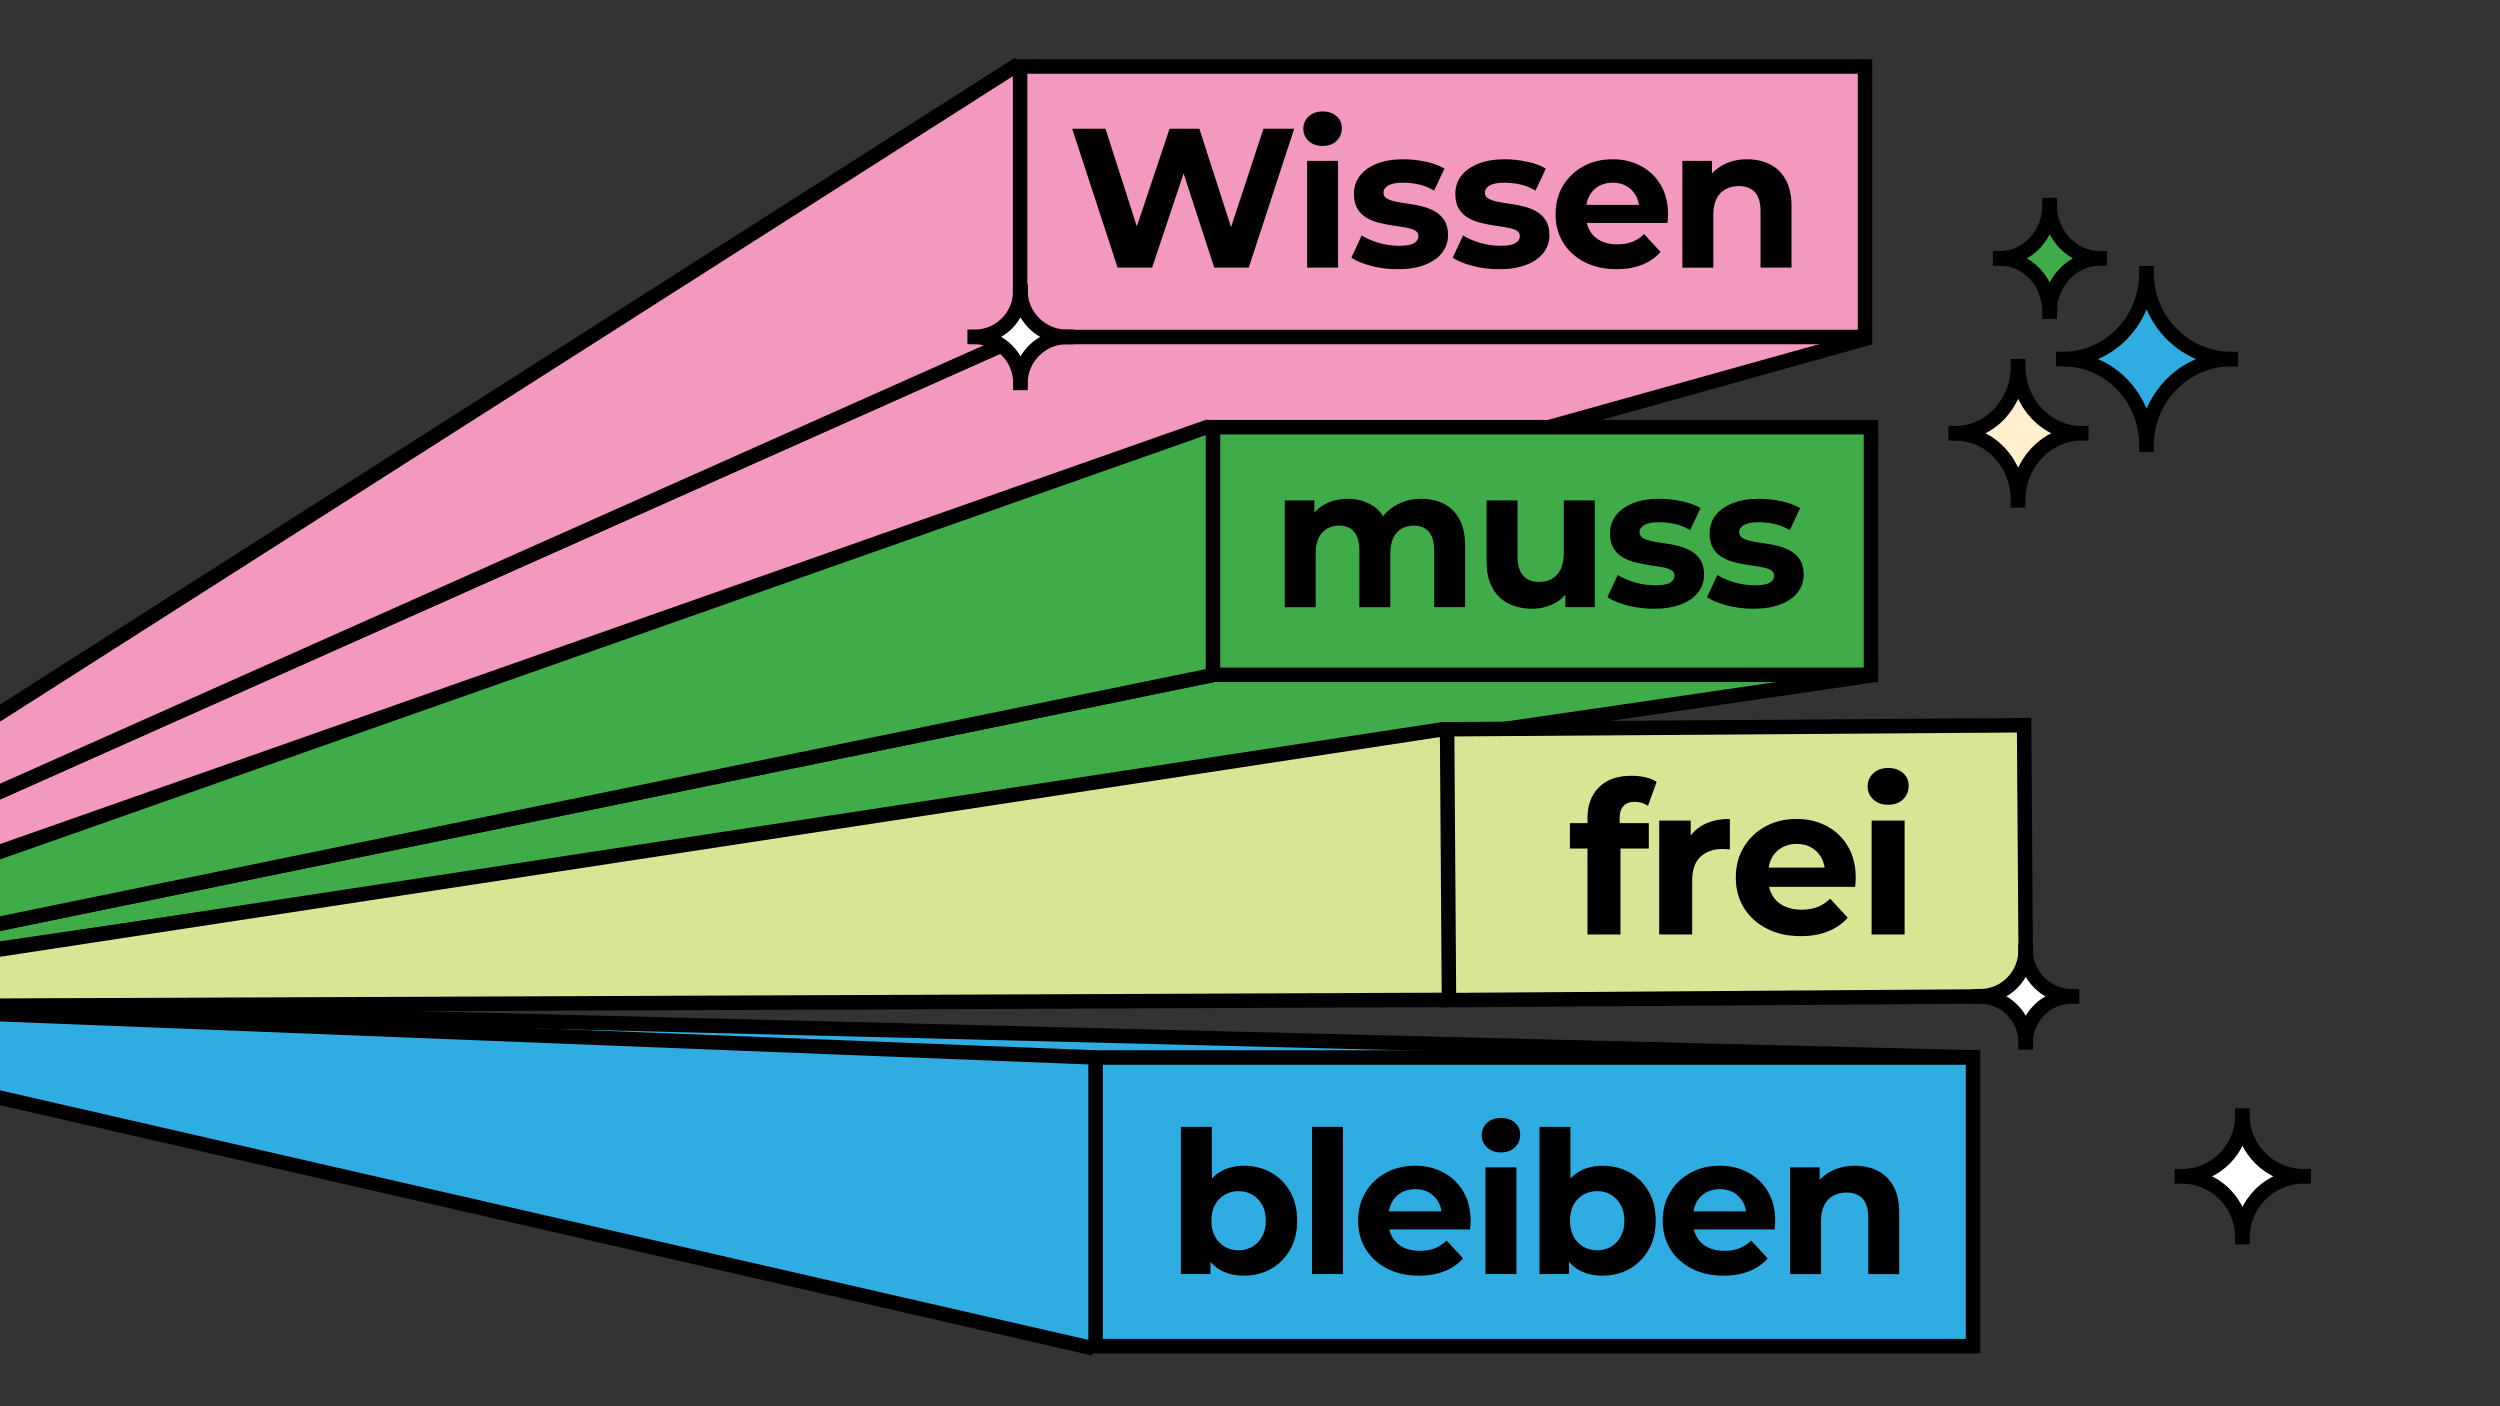
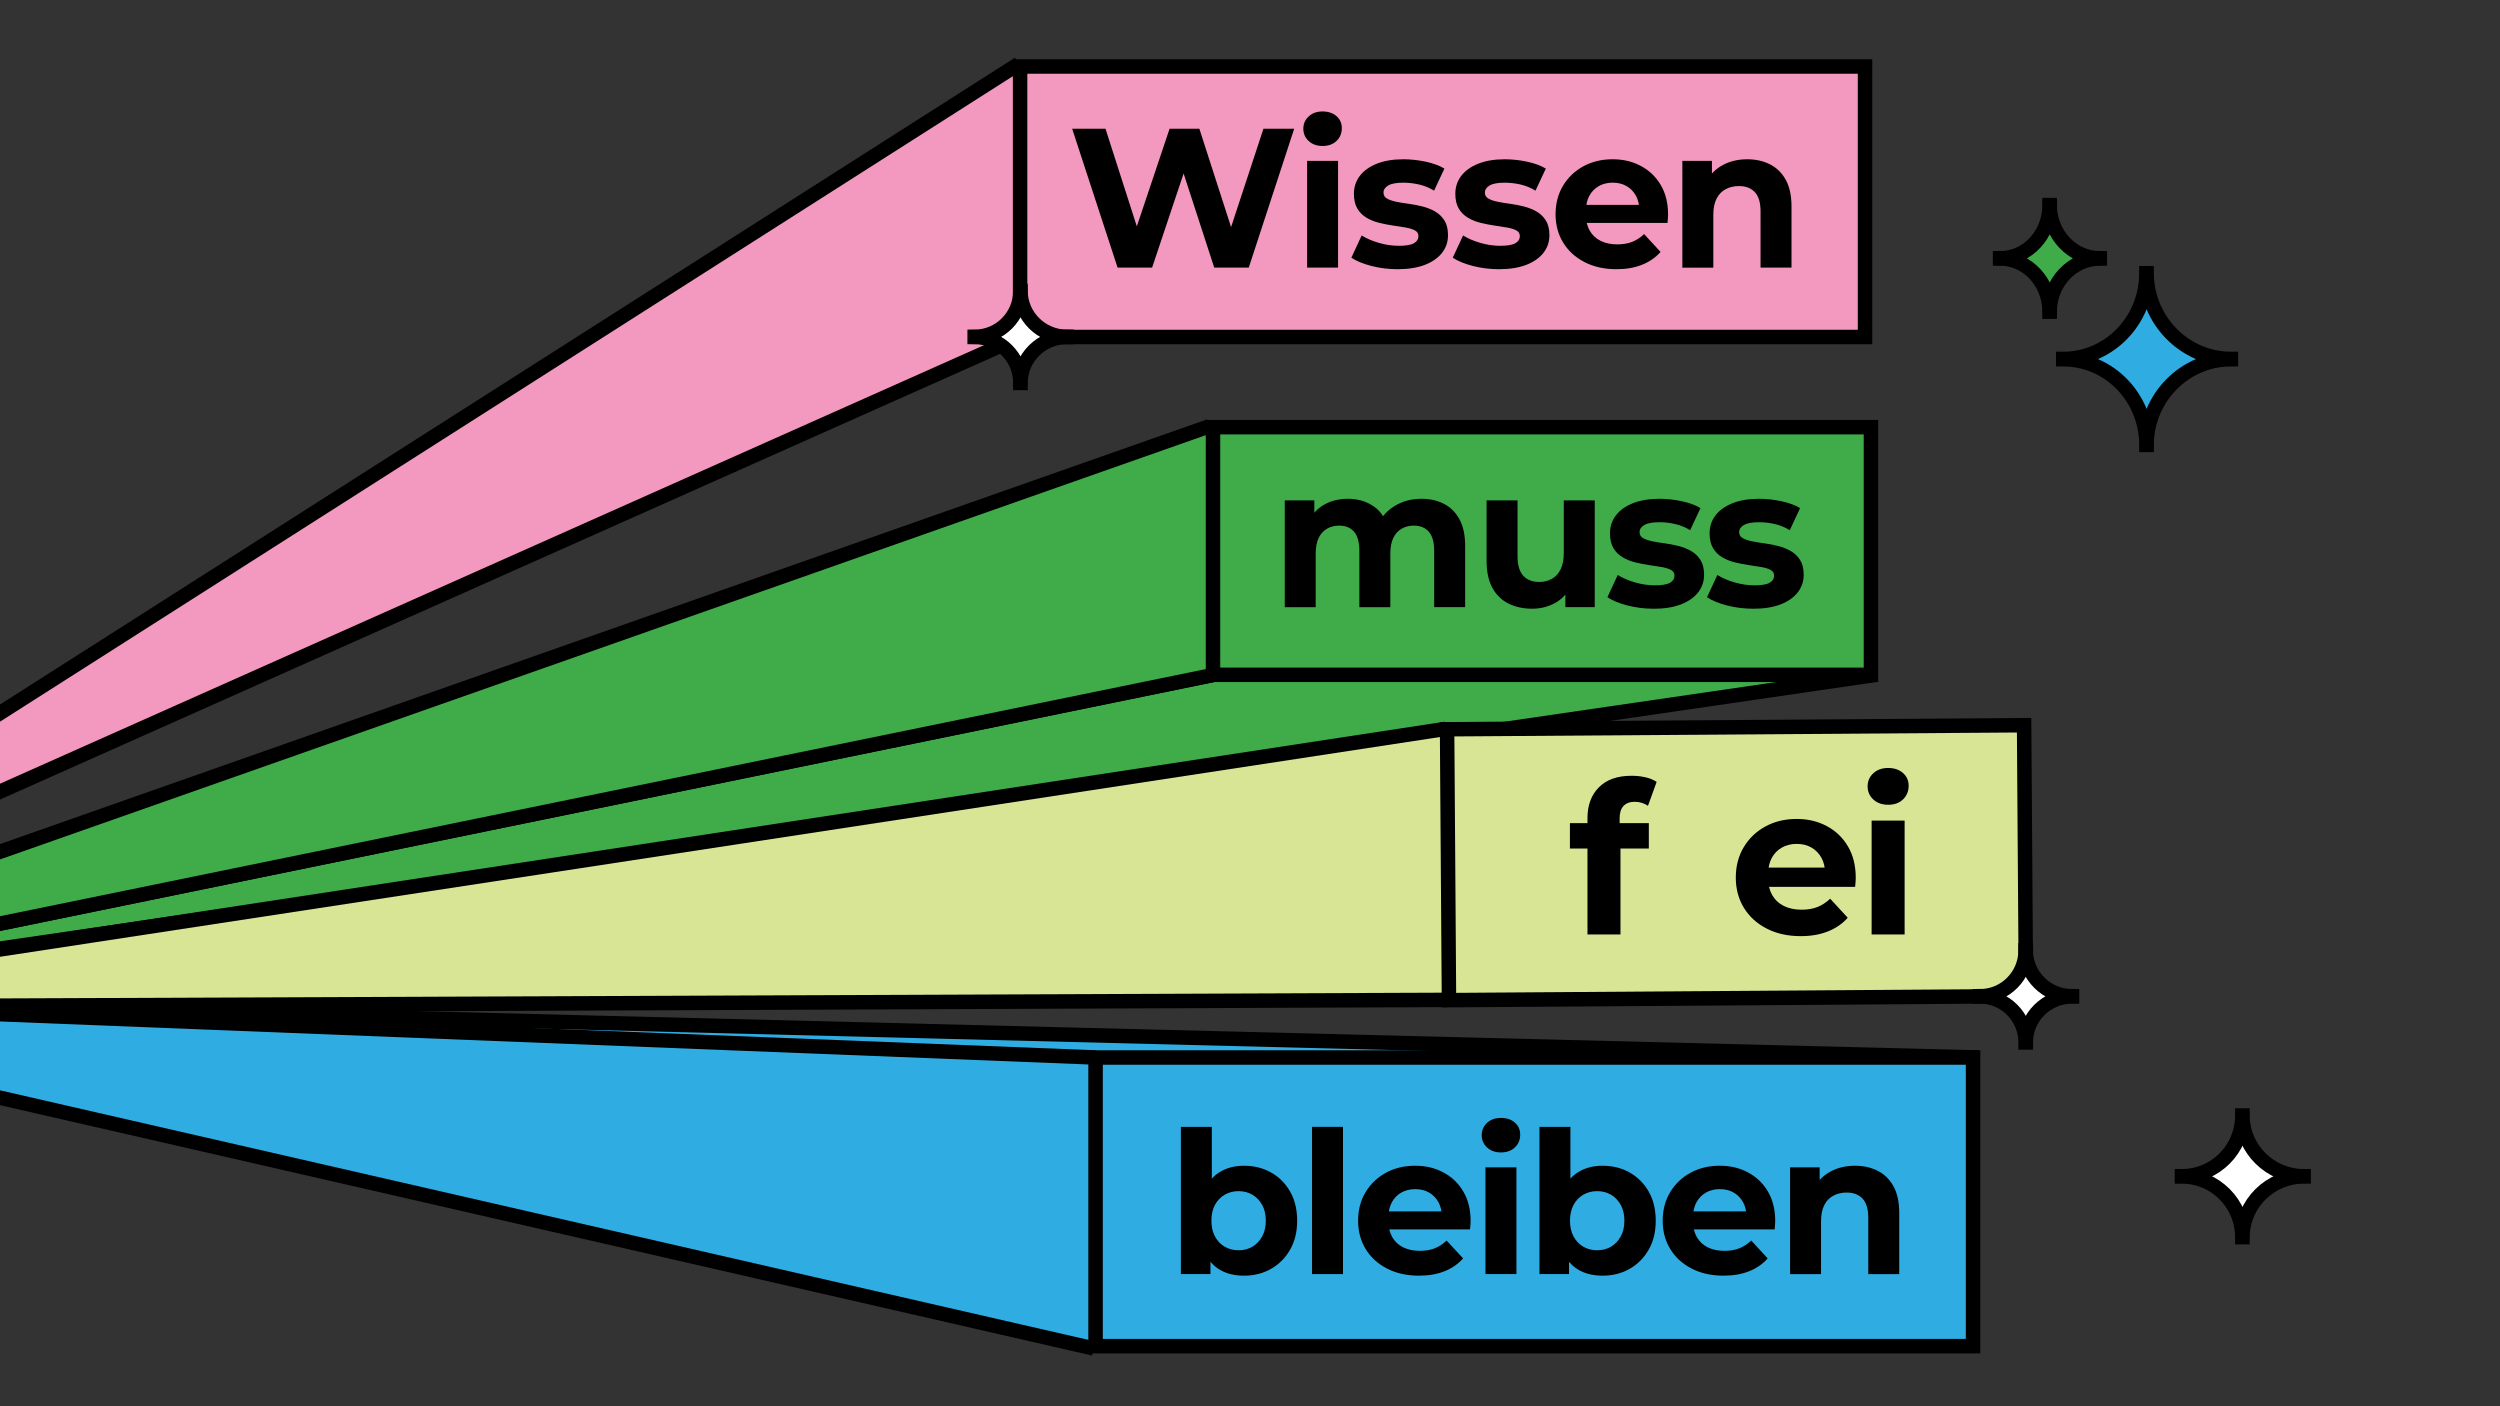
<svg xmlns="http://www.w3.org/2000/svg" id="Ebene_1" data-name="Ebene 1" viewBox="0 0 1920 1080">
  <rect x="0" y="0" width="1920" height="1080" fill="#333333" stroke="none" />
  <defs>
    <style>
      .cls-1 {
        fill: #2fade3;
      }

      .cls-1, .cls-2, .cls-3, .cls-4, .cls-5, .cls-6 {
        stroke: #000;
        stroke-miterlimit: 10;
        stroke-width: 11.12px;
      }

      .cls-7 {
        fill: transparent;
      }

      .cls-2 {
        fill: #fff;
      }

      .cls-3 {
        fill: #f399c0;
      }

      .cls-4 {
        fill: #d8e595;
      }

      .cls-5 {
        fill: #ffefcf;
      }

      .cls-6 {
        fill: #3fac49;
      }
    </style>
  </defs>
  <rect class="cls-7" width="1920" height="1080" />
  <g>
    <polyline class="cls-1" points="1520.03 812.19 -337.98 765.56 841.83 813.58" />
    <polyline class="cls-1" points="841.4 812.17 -337.98 765.56 839.95 1035.65" />
    <g>
      <rect class="cls-1" x="841.4" y="812.17" width="673.9" height="221.67" />
      <g>
        <path d="M906.91,978.5v-113.08h23.78v47.7l-1.52,24.23.46,24.38v16.76h-22.71ZM955.37,979.72c-7.22,0-13.41-1.52-18.59-4.57-5.18-3.05-9.14-7.7-11.89-13.94-2.74-6.25-4.12-14.15-4.12-23.7s1.45-17.58,4.34-23.78c2.9-6.2,6.93-10.82,12.12-13.87,5.18-3.05,11.23-4.57,18.14-4.57,7.72,0,14.66,1.73,20.8,5.18,6.15,3.46,11.02,8.33,14.63,14.63,3.61,6.3,5.41,13.77,5.41,22.4s-1.8,15.95-5.41,22.25c-3.61,6.3-8.48,11.2-14.63,14.71-6.15,3.51-13.08,5.26-20.8,5.26ZM951.25,960.21c3.96,0,7.49-.91,10.59-2.74,3.1-1.83,5.59-4.44,7.47-7.85,1.88-3.4,2.82-7.44,2.82-12.12s-.94-8.84-2.82-12.19c-1.88-3.35-4.37-5.94-7.47-7.77-3.1-1.83-6.63-2.74-10.59-2.74s-7.52.91-10.67,2.74c-3.15,1.83-5.64,4.42-7.47,7.77-1.83,3.35-2.74,7.42-2.74,12.19s.92,8.71,2.74,12.12c1.83,3.41,4.32,6.02,7.47,7.85,3.15,1.83,6.71,2.74,10.67,2.74Z" />
        <path d="M1007.64,978.5v-113.08h23.78v113.08h-23.78Z" />
        <path d="M1089.79,979.72c-9.35,0-17.55-1.83-24.61-5.49-7.06-3.66-12.52-8.66-16.38-15.01-3.86-6.35-5.79-13.59-5.79-21.72s1.9-15.52,5.72-21.87c3.81-6.35,9.02-11.33,15.62-14.94,6.6-3.61,14.07-5.41,22.4-5.41s15.26,1.7,21.72,5.11c6.45,3.4,11.56,8.28,15.32,14.63,3.76,6.35,5.64,13.94,5.64,22.78,0,.91-.05,1.96-.15,3.12-.1,1.17-.21,2.26-.31,3.28h-66.6v-13.87h54.1l-9.14,4.11c0-4.27-.86-7.97-2.59-11.13-1.73-3.15-4.11-5.61-7.16-7.39-3.05-1.78-6.61-2.67-10.67-2.67s-7.65.89-10.74,2.67c-3.1,1.78-5.51,4.27-7.24,7.47-1.73,3.2-2.59,6.99-2.59,11.35v3.66c0,4.47.99,8.41,2.97,11.81,1.98,3.41,4.78,6,8.38,7.77,3.61,1.78,7.85,2.67,12.73,2.67,4.37,0,8.2-.66,11.51-1.98,3.3-1.32,6.32-3.3,9.07-5.94l12.65,13.72c-3.76,4.27-8.48,7.54-14.17,9.83-5.69,2.29-12.24,3.43-19.66,3.43Z" />
        <path d="M1152.73,885.07c-4.37,0-7.93-1.27-10.67-3.81-2.74-2.54-4.11-5.69-4.11-9.45s1.37-6.91,4.11-9.45c2.74-2.54,6.3-3.81,10.67-3.81s7.92,1.2,10.67,3.58c2.74,2.39,4.11,5.46,4.11,9.22,0,3.96-1.35,7.24-4.04,9.83-2.69,2.59-6.27,3.89-10.74,3.89ZM1140.84,978.5v-81.99h23.78v81.99h-23.78Z" />
        <path d="M1182.3,978.5v-113.08h23.78v47.7l-1.52,24.23.46,24.38v16.76h-22.71ZM1230.76,979.72c-7.22,0-13.41-1.52-18.59-4.57-5.18-3.05-9.14-7.7-11.89-13.94-2.74-6.25-4.12-14.15-4.12-23.7s1.45-17.58,4.34-23.78c2.9-6.2,6.93-10.82,12.12-13.87,5.18-3.05,11.23-4.57,18.14-4.57,7.72,0,14.66,1.73,20.8,5.18,6.15,3.46,11.02,8.33,14.63,14.63,3.61,6.3,5.41,13.77,5.41,22.4s-1.8,15.95-5.41,22.25c-3.61,6.3-8.48,11.2-14.63,14.71-6.15,3.51-13.08,5.26-20.8,5.26ZM1226.65,960.21c3.96,0,7.49-.91,10.59-2.74,3.1-1.83,5.59-4.44,7.47-7.85,1.88-3.4,2.82-7.44,2.82-12.12s-.94-8.84-2.82-12.19c-1.88-3.35-4.37-5.94-7.47-7.77-3.1-1.83-6.63-2.74-10.59-2.74s-7.52.91-10.67,2.74c-3.15,1.83-5.64,4.42-7.47,7.77-1.83,3.35-2.74,7.42-2.74,12.19s.92,8.71,2.74,12.12c1.83,3.41,4.32,6.02,7.47,7.85,3.15,1.83,6.71,2.74,10.67,2.74Z" />
        <path d="M1323.72,979.72c-9.35,0-17.55-1.83-24.61-5.49-7.06-3.66-12.52-8.66-16.38-15.01-3.86-6.35-5.79-13.59-5.79-21.72s1.9-15.52,5.72-21.87c3.81-6.35,9.02-11.33,15.62-14.94,6.6-3.61,14.07-5.41,22.4-5.41s15.26,1.7,21.72,5.11c6.45,3.4,11.56,8.28,15.32,14.63,3.76,6.35,5.64,13.94,5.64,22.78,0,.91-.05,1.96-.15,3.12-.1,1.17-.21,2.26-.31,3.28h-66.6v-13.87h54.1l-9.14,4.11c0-4.27-.86-7.97-2.59-11.13-1.73-3.15-4.11-5.61-7.16-7.39-3.05-1.78-6.61-2.67-10.67-2.67s-7.65.89-10.74,2.67c-3.1,1.78-5.51,4.27-7.24,7.47-1.73,3.2-2.59,6.99-2.59,11.35v3.66c0,4.47.99,8.41,2.97,11.81,1.98,3.41,4.78,6,8.38,7.77,3.61,1.78,7.85,2.67,12.73,2.67,4.37,0,8.2-.66,11.51-1.98,3.3-1.32,6.32-3.3,9.07-5.94l12.65,13.72c-3.76,4.27-8.48,7.54-14.17,9.83-5.69,2.29-12.24,3.43-19.66,3.43Z" />
        <path d="M1374.78,978.5v-81.99h22.71v22.71l-4.27-6.86c2.94-5.49,7.16-9.7,12.65-12.65,5.49-2.95,11.74-4.42,18.75-4.42,6.5,0,12.32,1.29,17.45,3.89,5.13,2.59,9.17,6.55,12.12,11.89,2.95,5.33,4.42,12.17,4.42,20.5v46.94h-23.78v-43.28c0-6.6-1.45-11.48-4.34-14.63-2.9-3.15-6.99-4.72-12.27-4.72-3.76,0-7.14.79-10.14,2.36-3,1.58-5.33,3.99-7.01,7.24-1.68,3.25-2.51,7.42-2.51,12.5v40.54h-23.78Z" />
      </g>
    </g>
  </g>
  <g>
-     <polyline class="cls-3" points="1435.87 259.26 -314.68 748.21 783.43 258.82" />
    <polyline class="cls-3" points="782.44 49.01 -314.68 748.21 783.43 258.82" />
    <g>
      <rect class="cls-3" x="783.43" y="51.07" width="648.91" height="207.75" />
      <g>
        <path d="M858.31,205.53l-34.9-106.68h25.6l30.33,94.49h-12.8l31.7-94.49h22.86l30.48,94.49h-12.34l31.09-94.49h23.62l-34.9,106.68h-26.52l-26.98-82.91h7.01l-27.74,82.91h-26.52Z" />
        <path d="M1015.74,112.11c-4.37,0-7.92-1.27-10.67-3.81-2.74-2.54-4.11-5.69-4.11-9.45s1.37-6.91,4.11-9.45c2.74-2.54,6.3-3.81,10.67-3.81s7.92,1.2,10.67,3.58c2.74,2.39,4.11,5.46,4.11,9.22,0,3.96-1.35,7.24-4.04,9.83-2.69,2.59-6.27,3.89-10.74,3.89ZM1003.86,205.53v-81.99h23.78v81.99h-23.78Z" />
        <path d="M1073.35,206.75c-7.01,0-13.74-.84-20.19-2.52-6.45-1.68-11.56-3.78-15.32-6.32l7.92-17.07c3.76,2.34,8.2,4.24,13.34,5.72,5.13,1.47,10.19,2.21,15.16,2.21,5.49,0,9.37-.66,11.66-1.98,2.29-1.32,3.43-3.15,3.43-5.49,0-1.93-.89-3.38-2.67-4.34-1.78-.96-4.14-1.7-7.09-2.21-2.95-.51-6.17-1.01-9.68-1.52-3.51-.51-7.04-1.19-10.59-2.06-3.56-.86-6.81-2.16-9.75-3.89-2.95-1.73-5.31-4.06-7.09-7.01-1.78-2.95-2.67-6.76-2.67-11.43,0-5.18,1.5-9.75,4.5-13.72,3-3.96,7.34-7.09,13.03-9.37,5.69-2.29,12.5-3.43,20.42-3.43,5.59,0,11.28.61,17.07,1.83,5.79,1.22,10.62,3,14.48,5.33l-7.92,16.92c-3.96-2.34-7.95-3.94-11.96-4.8-4.02-.86-7.9-1.3-11.66-1.3-5.28,0-9.14.71-11.58,2.13-2.44,1.42-3.66,3.25-3.66,5.49,0,2.03.89,3.56,2.67,4.57,1.78,1.02,4.14,1.83,7.09,2.44,2.95.61,6.17,1.14,9.68,1.6,3.51.46,7.03,1.14,10.59,2.06,3.56.91,6.78,2.21,9.68,3.89,2.9,1.68,5.26,3.96,7.09,6.86,1.83,2.9,2.74,6.68,2.74,11.35,0,5.08-1.52,9.58-4.57,13.49-3.05,3.91-7.44,6.99-13.18,9.22-5.74,2.23-12.73,3.35-20.96,3.35Z" />
        <path d="M1151.23,206.75c-7.01,0-13.74-.84-20.19-2.52-6.45-1.68-11.56-3.78-15.32-6.32l7.92-17.07c3.76,2.34,8.2,4.24,13.34,5.72,5.13,1.47,10.19,2.21,15.16,2.21,5.49,0,9.37-.66,11.66-1.98,2.29-1.32,3.43-3.15,3.43-5.49,0-1.93-.89-3.38-2.67-4.34-1.78-.96-4.14-1.7-7.09-2.21-2.95-.51-6.17-1.01-9.68-1.52-3.51-.51-7.04-1.19-10.59-2.06-3.56-.86-6.81-2.16-9.75-3.89-2.95-1.73-5.31-4.06-7.09-7.01-1.78-2.95-2.67-6.76-2.67-11.43,0-5.18,1.5-9.75,4.5-13.72,3-3.96,7.34-7.09,13.03-9.37,5.69-2.29,12.5-3.43,20.42-3.43,5.59,0,11.28.61,17.07,1.83,5.79,1.22,10.62,3,14.48,5.33l-7.92,16.92c-3.96-2.34-7.95-3.94-11.96-4.8-4.02-.86-7.9-1.3-11.66-1.3-5.28,0-9.14.71-11.58,2.13-2.44,1.42-3.66,3.25-3.66,5.49,0,2.03.89,3.56,2.67,4.57,1.78,1.02,4.14,1.83,7.09,2.44,2.95.61,6.17,1.14,9.68,1.6,3.51.46,7.03,1.14,10.59,2.06,3.56.91,6.78,2.21,9.68,3.89,2.9,1.68,5.26,3.96,7.09,6.86,1.83,2.9,2.74,6.68,2.74,11.35,0,5.08-1.52,9.58-4.57,13.49-3.05,3.91-7.44,6.99-13.18,9.22-5.74,2.23-12.73,3.35-20.96,3.35Z" />
        <path d="M1241.45,206.75c-9.35,0-17.55-1.83-24.61-5.49-7.06-3.66-12.52-8.66-16.38-15.01-3.86-6.35-5.79-13.59-5.79-21.72s1.9-15.52,5.71-21.87c3.81-6.35,9.02-11.33,15.62-14.94,6.6-3.61,14.07-5.41,22.4-5.41s15.26,1.7,21.72,5.11c6.45,3.4,11.56,8.28,15.32,14.63,3.76,6.35,5.64,13.94,5.64,22.78,0,.91-.05,1.96-.15,3.12-.1,1.17-.2,2.26-.3,3.28h-66.6v-13.87h54.1l-9.14,4.11c0-4.27-.86-7.97-2.59-11.13-1.73-3.15-4.11-5.61-7.16-7.39-3.05-1.78-6.61-2.67-10.67-2.67s-7.65.89-10.74,2.67c-3.1,1.78-5.51,4.27-7.24,7.47-1.73,3.2-2.59,6.99-2.59,11.35v3.66c0,4.47.99,8.41,2.97,11.81,1.98,3.41,4.77,6,8.38,7.77,3.61,1.78,7.85,2.67,12.73,2.67,4.37,0,8.2-.66,11.51-1.98,3.3-1.32,6.32-3.3,9.07-5.94l12.65,13.72c-3.76,4.27-8.48,7.54-14.17,9.83-5.69,2.29-12.24,3.43-19.66,3.43Z" />
        <path d="M1292.05,205.53v-81.99h22.71v22.71l-4.27-6.86c2.95-5.49,7.16-9.7,12.65-12.65,5.49-2.95,11.74-4.42,18.75-4.42,6.5,0,12.32,1.29,17.45,3.89,5.13,2.59,9.17,6.55,12.12,11.89,2.95,5.33,4.42,12.17,4.42,20.5v46.94h-23.78v-43.28c0-6.6-1.45-11.48-4.34-14.63-2.9-3.15-6.99-4.72-12.27-4.72-3.76,0-7.14.79-10.13,2.36-3,1.58-5.33,3.99-7.01,7.24-1.68,3.25-2.52,7.42-2.52,12.5v40.54h-23.78Z" />
      </g>
    </g>
  </g>
  <g>
    <polyline class="cls-6" points="1441.31 518.15 -325.38 776.02 931.58 518.26" />
    <polyline class="cls-6" points="928.75 327.36 -334.71 771.92 -325.38 776.02 933.15 518.07" />
    <g>
      <rect class="cls-6" x="931.58" y="328.07" width="505.31" height="190.19" />
      <g>
        <path d="M986.69,466.28v-81.99h22.71v22.4l-4.27-6.55c2.84-5.59,6.88-9.83,12.12-12.73,5.23-2.9,11.2-4.34,17.91-4.34,7.52,0,14.1,1.91,19.74,5.72,5.64,3.81,9.37,9.63,11.2,17.45l-8.38-2.29c2.74-6.4,7.14-11.48,13.18-15.24,6.04-3.76,12.98-5.64,20.8-5.64,6.5,0,12.27,1.3,17.3,3.89,5.03,2.59,8.99,6.55,11.89,11.89,2.9,5.33,4.34,12.17,4.34,20.5v46.94h-23.78v-43.28c0-6.6-1.37-11.48-4.11-14.63-2.74-3.15-6.61-4.72-11.58-4.72-3.46,0-6.55.79-9.3,2.36-2.74,1.58-4.88,3.94-6.4,7.09-1.52,3.15-2.29,7.16-2.29,12.04v41.15h-23.78v-43.28c0-6.6-1.35-11.48-4.04-14.63-2.69-3.15-6.53-4.72-11.51-4.72-3.46,0-6.55.79-9.3,2.36-2.74,1.58-4.88,3.94-6.4,7.09-1.52,3.15-2.29,7.16-2.29,12.04v41.15h-23.78Z" />
        <path d="M1176.74,467.5c-6.81,0-12.88-1.32-18.21-3.96-5.33-2.64-9.48-6.68-12.42-12.12-2.95-5.43-4.42-12.37-4.42-20.8v-46.33h23.78v42.83c0,6.81,1.45,11.81,4.34,15.01,2.9,3.2,6.98,4.8,12.27,4.8,3.66,0,6.91-.79,9.75-2.36,2.84-1.57,5.08-4.01,6.71-7.32,1.62-3.3,2.44-7.44,2.44-12.42v-40.54h23.78v81.99h-22.56v-22.56l4.11,6.55c-2.74,5.69-6.78,9.98-12.12,12.88-5.33,2.9-11.15,4.34-17.45,4.34Z" />
        <path d="M1270.01,467.5c-7.01,0-13.74-.84-20.19-2.51-6.45-1.68-11.56-3.78-15.32-6.32l7.92-17.07c3.76,2.34,8.2,4.24,13.34,5.72,5.13,1.47,10.19,2.21,15.16,2.21,5.49,0,9.37-.66,11.66-1.98,2.29-1.32,3.43-3.15,3.43-5.49,0-1.93-.89-3.38-2.67-4.34-1.78-.96-4.14-1.7-7.09-2.21-2.95-.51-6.17-1.01-9.68-1.52-3.51-.51-7.04-1.19-10.59-2.06-3.56-.86-6.81-2.16-9.75-3.89-2.95-1.73-5.31-4.06-7.09-7.01-1.78-2.95-2.67-6.76-2.67-11.43,0-5.18,1.5-9.75,4.5-13.72,3-3.96,7.34-7.09,13.03-9.37,5.69-2.29,12.5-3.43,20.42-3.43,5.59,0,11.28.61,17.07,1.83,5.79,1.22,10.62,3,14.48,5.33l-7.92,16.92c-3.96-2.34-7.95-3.94-11.96-4.8-4.02-.86-7.9-1.29-11.66-1.29-5.28,0-9.14.71-11.58,2.13-2.44,1.42-3.66,3.25-3.66,5.49,0,2.03.89,3.56,2.67,4.57,1.78,1.02,4.14,1.83,7.09,2.44,2.95.61,6.17,1.14,9.68,1.6,3.51.46,7.03,1.14,10.59,2.06,3.56.91,6.78,2.21,9.68,3.89,2.9,1.68,5.26,3.96,7.09,6.86,1.83,2.9,2.74,6.68,2.74,11.35,0,5.08-1.52,9.58-4.57,13.49-3.05,3.91-7.44,6.99-13.18,9.22-5.74,2.23-12.73,3.35-20.96,3.35Z" />
        <path d="M1346.51,467.5c-7.01,0-13.74-.84-20.19-2.51-6.45-1.68-11.56-3.78-15.32-6.32l7.92-17.07c3.76,2.34,8.2,4.24,13.34,5.72,5.13,1.47,10.19,2.21,15.16,2.21,5.49,0,9.37-.66,11.66-1.98,2.29-1.32,3.43-3.15,3.43-5.49,0-1.93-.89-3.38-2.67-4.34-1.78-.96-4.14-1.7-7.09-2.21-2.95-.51-6.17-1.01-9.68-1.52-3.51-.51-7.04-1.19-10.59-2.06-3.56-.86-6.81-2.16-9.75-3.89-2.95-1.73-5.31-4.06-7.09-7.01-1.78-2.95-2.67-6.76-2.67-11.43,0-5.18,1.5-9.75,4.5-13.72,3-3.96,7.34-7.09,13.03-9.37,5.69-2.29,12.5-3.43,20.42-3.43,5.59,0,11.28.61,17.07,1.83,5.79,1.22,10.62,3,14.48,5.33l-7.92,16.92c-3.96-2.34-7.95-3.94-11.96-4.8-4.02-.86-7.9-1.29-11.66-1.29-5.28,0-9.14.71-11.58,2.13-2.44,1.42-3.66,3.25-3.66,5.49,0,2.03.89,3.56,2.67,4.57,1.78,1.02,4.14,1.83,7.09,2.44,2.95.61,6.17,1.14,9.68,1.6,3.51.46,7.03,1.14,10.59,2.06,3.56.91,6.78,2.21,9.68,3.89,2.9,1.68,5.26,3.96,7.09,6.86,1.83,2.9,2.74,6.68,2.74,11.35,0,5.08-1.52,9.58-4.57,13.49-3.05,3.91-7.44,6.99-13.18,9.22-5.74,2.23-12.73,3.35-20.96,3.35Z" />
      </g>
    </g>
  </g>
  <g>
    <polyline class="cls-4" points="1110.26 559.75 -290.32 773.5 1112.06 767.91" />
    <g>
      <rect class="cls-4" x="1112.11" y="558.45" width="443.16" height="208.05" transform="translate(-4.62 9.39) rotate(-.4)" />
      <g>
        <path d="M1205.69,651.69v-19.5h60.61v19.5h-60.61ZM1219.18,717.66v-89.37c0-9.86,2.92-17.74,8.77-23.64,5.85-5.9,14.19-8.86,25.02-8.86,3.68,0,7.23.38,10.64,1.14,3.41.76,6.31,1.95,8.69,3.57l-6.66,18.36c-1.41-.97-2.98-1.73-4.71-2.27-1.73-.54-3.57-.81-5.52-.81-3.68,0-6.53,1.06-8.53,3.17-2.01,2.11-3.01,5.28-3.01,9.51v8.12l.65,10.89v70.2h-25.35Z" />
-         <path d="M1274.26,717.66v-87.42h24.21v24.7l-3.41-7.15c2.6-6.17,6.77-10.86,12.51-14.05,5.74-3.19,12.73-4.79,20.96-4.79v23.4c-1.08-.11-2.06-.19-2.93-.24-.87-.05-1.79-.08-2.76-.08-6.93,0-12.54,1.98-16.82,5.93-4.28,3.96-6.42,10.1-6.42,18.44v41.27h-25.35Z" />
        <path d="M1382.97,718.96c-9.97,0-18.71-1.95-26.24-5.85-7.53-3.9-13.35-9.23-17.47-16-4.12-6.77-6.17-14.49-6.17-23.15s2.03-16.55,6.09-23.32c4.06-6.77,9.61-12.08,16.66-15.92,7.04-3.84,15-5.77,23.89-5.77s16.27,1.82,23.15,5.44c6.88,3.63,12.32,8.83,16.33,15.6,4.01,6.77,6.01,14.87,6.01,24.29,0,.97-.06,2.09-.16,3.33-.11,1.25-.22,2.41-.32,3.49h-71.01v-14.79h57.68l-9.75,4.39c0-4.55-.92-8.5-2.76-11.86-1.84-3.36-4.39-5.98-7.64-7.88-3.25-1.89-7.04-2.84-11.37-2.84s-8.15.95-11.46,2.84c-3.31,1.9-5.88,4.55-7.72,7.96-1.84,3.41-2.76,7.45-2.76,12.11v3.9c0,4.77,1.06,8.96,3.17,12.59,2.11,3.63,5.09,6.39,8.94,8.29,3.84,1.9,8.37,2.84,13.57,2.84,4.66,0,8.75-.7,12.27-2.11,3.52-1.41,6.74-3.52,9.67-6.34l13.49,14.62c-4.01,4.55-9.05,8.04-15.11,10.48-6.07,2.44-13.06,3.66-20.96,3.66Z" />
        <path d="M1450.08,618.06c-4.66,0-8.45-1.35-11.37-4.06-2.92-2.71-4.39-6.07-4.39-10.07s1.46-7.37,4.39-10.07c2.93-2.71,6.72-4.06,11.37-4.06s8.45,1.28,11.37,3.82c2.93,2.55,4.39,5.82,4.39,9.83,0,4.22-1.44,7.72-4.3,10.48-2.87,2.76-6.69,4.14-11.46,4.14ZM1437.4,717.66v-87.42h25.35v87.42h-25.35Z" />
      </g>
    </g>
  </g>
  <path class="cls-2" d="M819.31,258.78c-19.39,0-35.57,15.82-35.57,35.32h-.09c0-19.51-15.72-35.32-35.11-35.32v-.1c19.39,0,35.11-15.82,35.11-35.33h.09c0,19.51,16.18,35.33,35.57,35.33v.1Z" />
  <path class="cls-2" d="M1591.34,765.25c-19.39,0-35.57,15.82-35.57,35.32h-.09c0-19.51-15.72-35.32-35.11-35.32v-.1c19.39,0,35.11-15.82,35.11-35.33h.09c0,19.51,16.18,35.33,35.57,35.33v.1Z" />
  <path class="cls-2" d="M1769.22,903.5c-25.62,0-46.99,20.89-46.99,46.66h-.11c0-25.77-20.77-46.66-46.38-46.66v-.13c25.62,0,46.38-20.89,46.38-46.66h.11c0,25.77,21.38,46.66,46.99,46.66v.13Z" />
  <g>
    <path class="cls-1" d="M1713.34,275.86c-35.29,0-64.74,29.48-64.74,65.84h-.15c0-36.36-28.61-65.84-63.9-65.84v-.19c35.29,0,63.9-29.48,63.9-65.84h.15c0,36.36,29.45,65.84,64.74,65.84v.19Z" />
-     <path class="cls-5" d="M1598.45,332.82c-26.44,0-48.51,23.04-48.51,51.47h-.12c0-28.43-21.44-51.47-47.88-51.47v-.15c26.44,0,47.88-23.05,47.88-51.47h.12c0,28.43,22.07,51.47,48.51,51.47v.15Z" />
    <path class="cls-6" d="M1612.66,198.51c-20.99,0-38.5,18.29-38.5,40.85h-.09c0-22.56-17.01-40.85-38-40.85v-.12c20.99,0,38-18.29,38-40.85h.09c0,22.56,17.51,40.85,38.5,40.85v.12Z" />
  </g>
</svg>